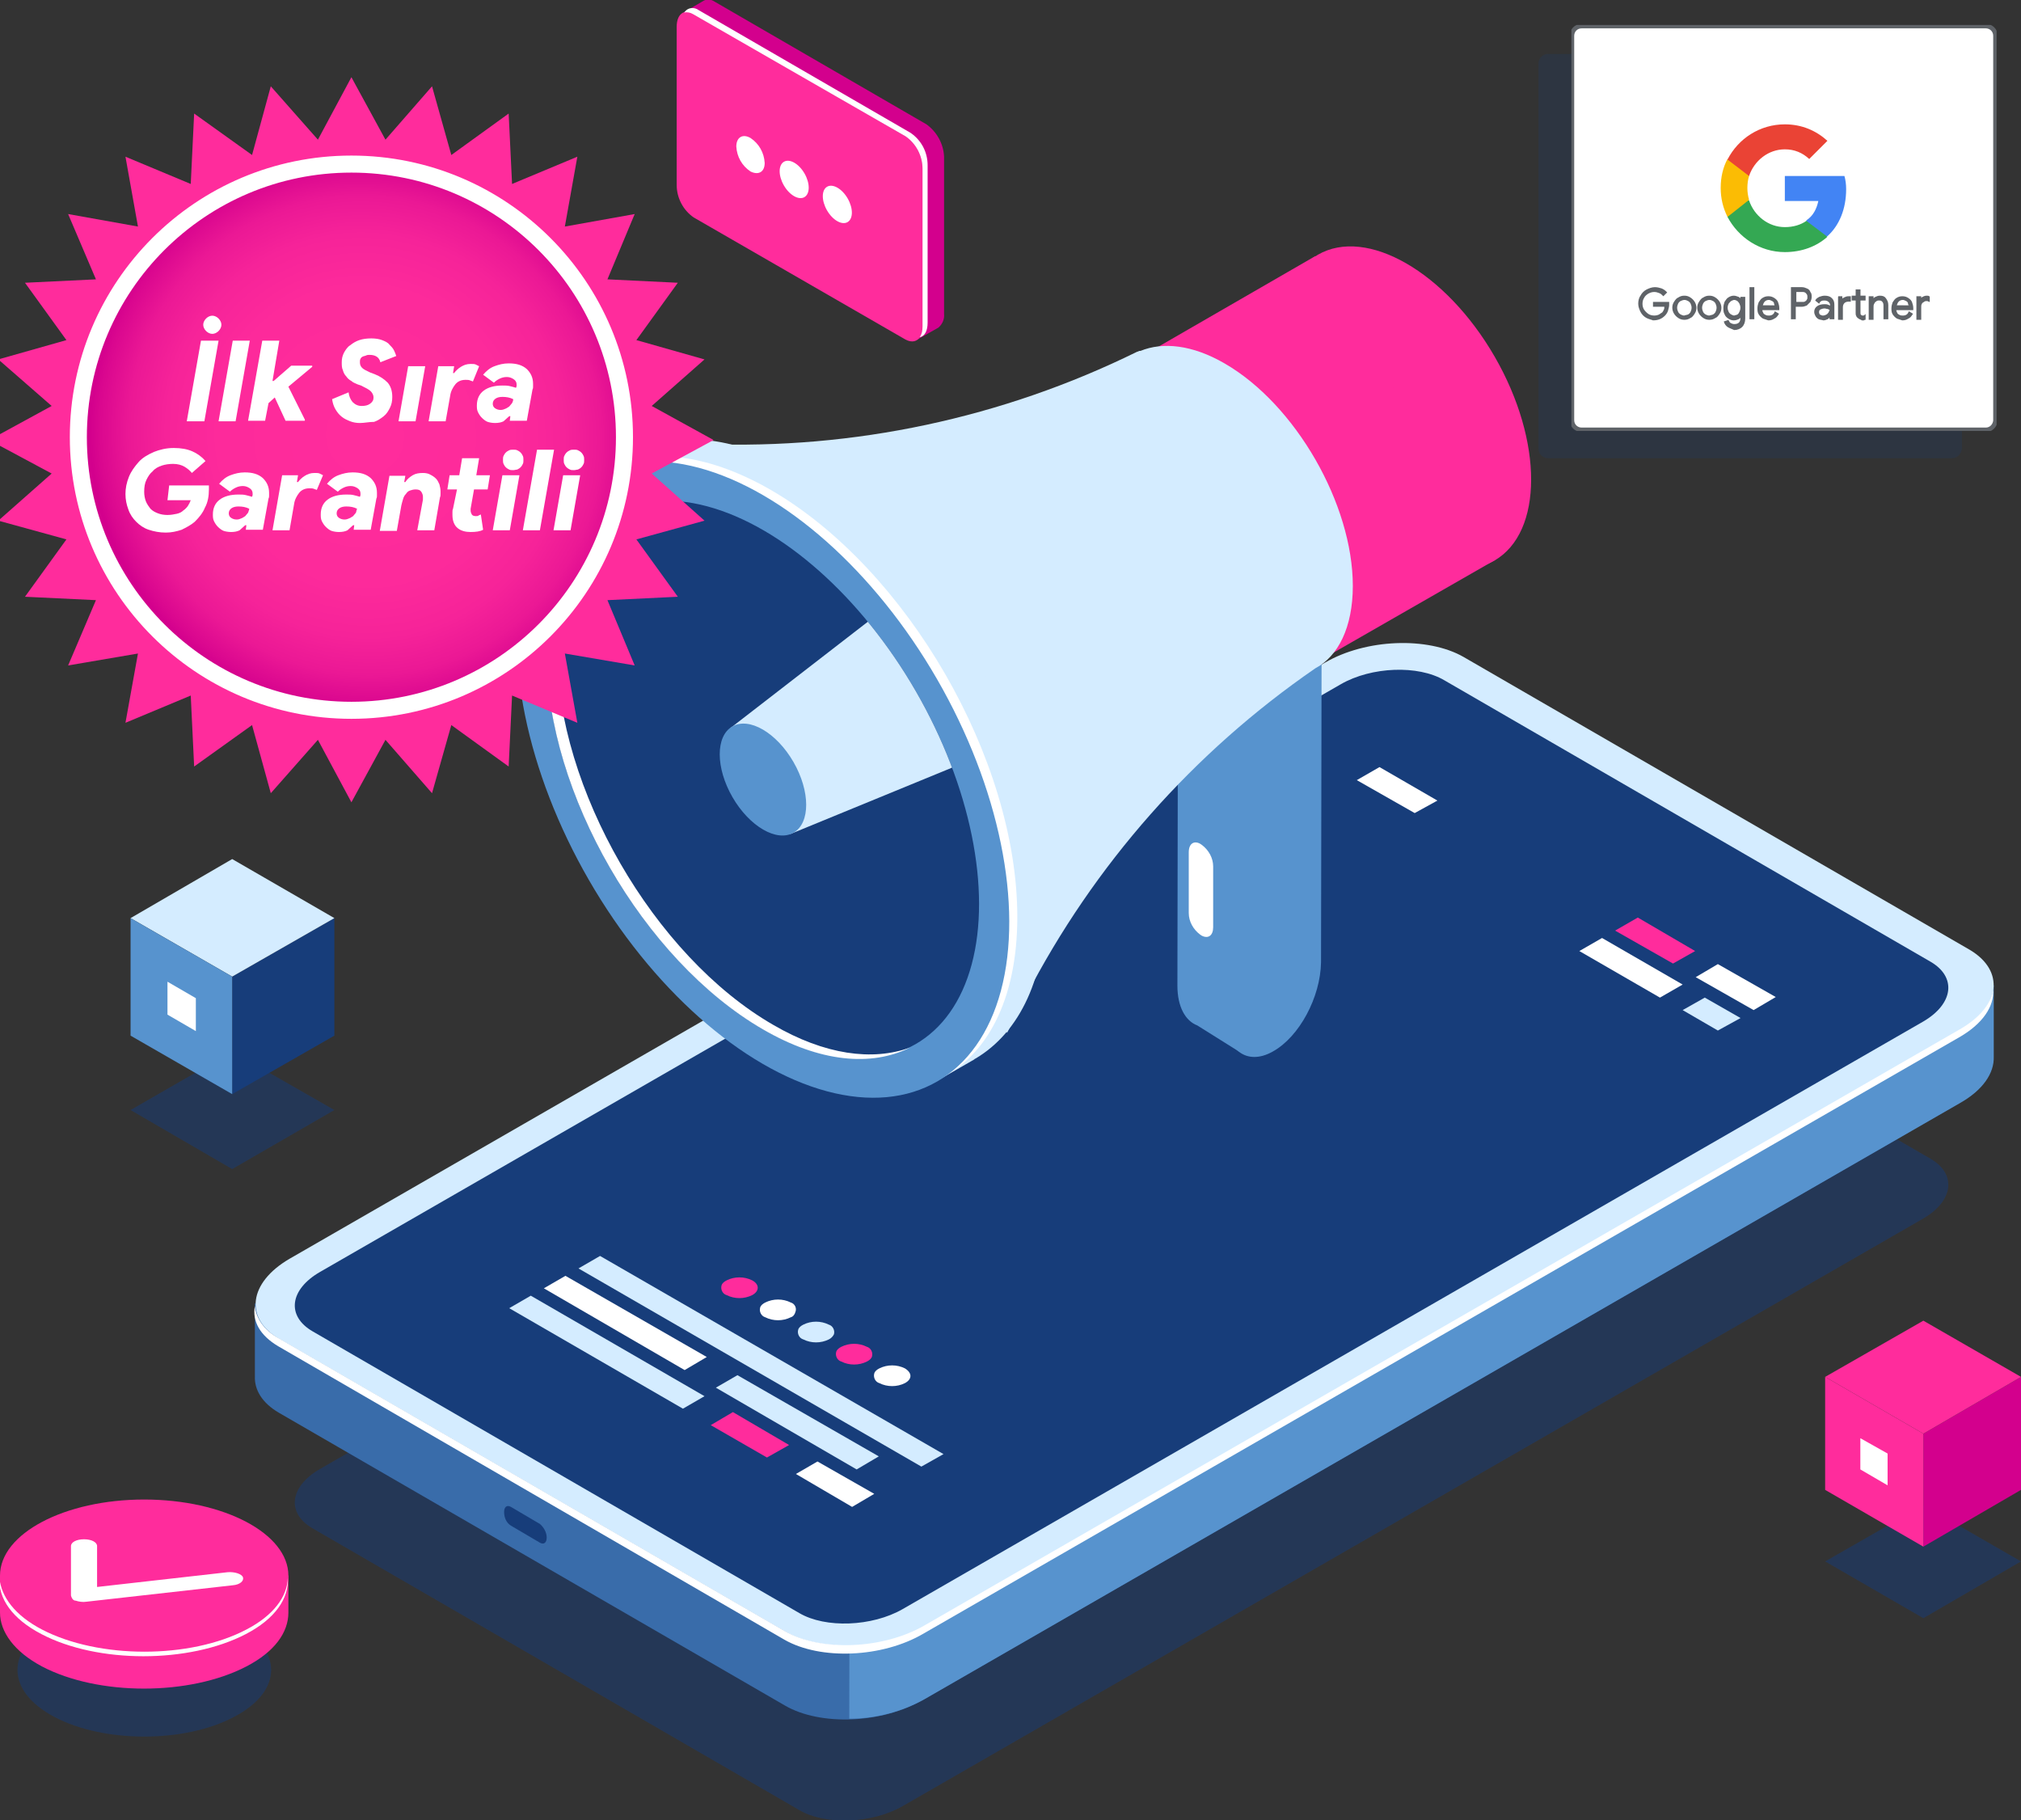
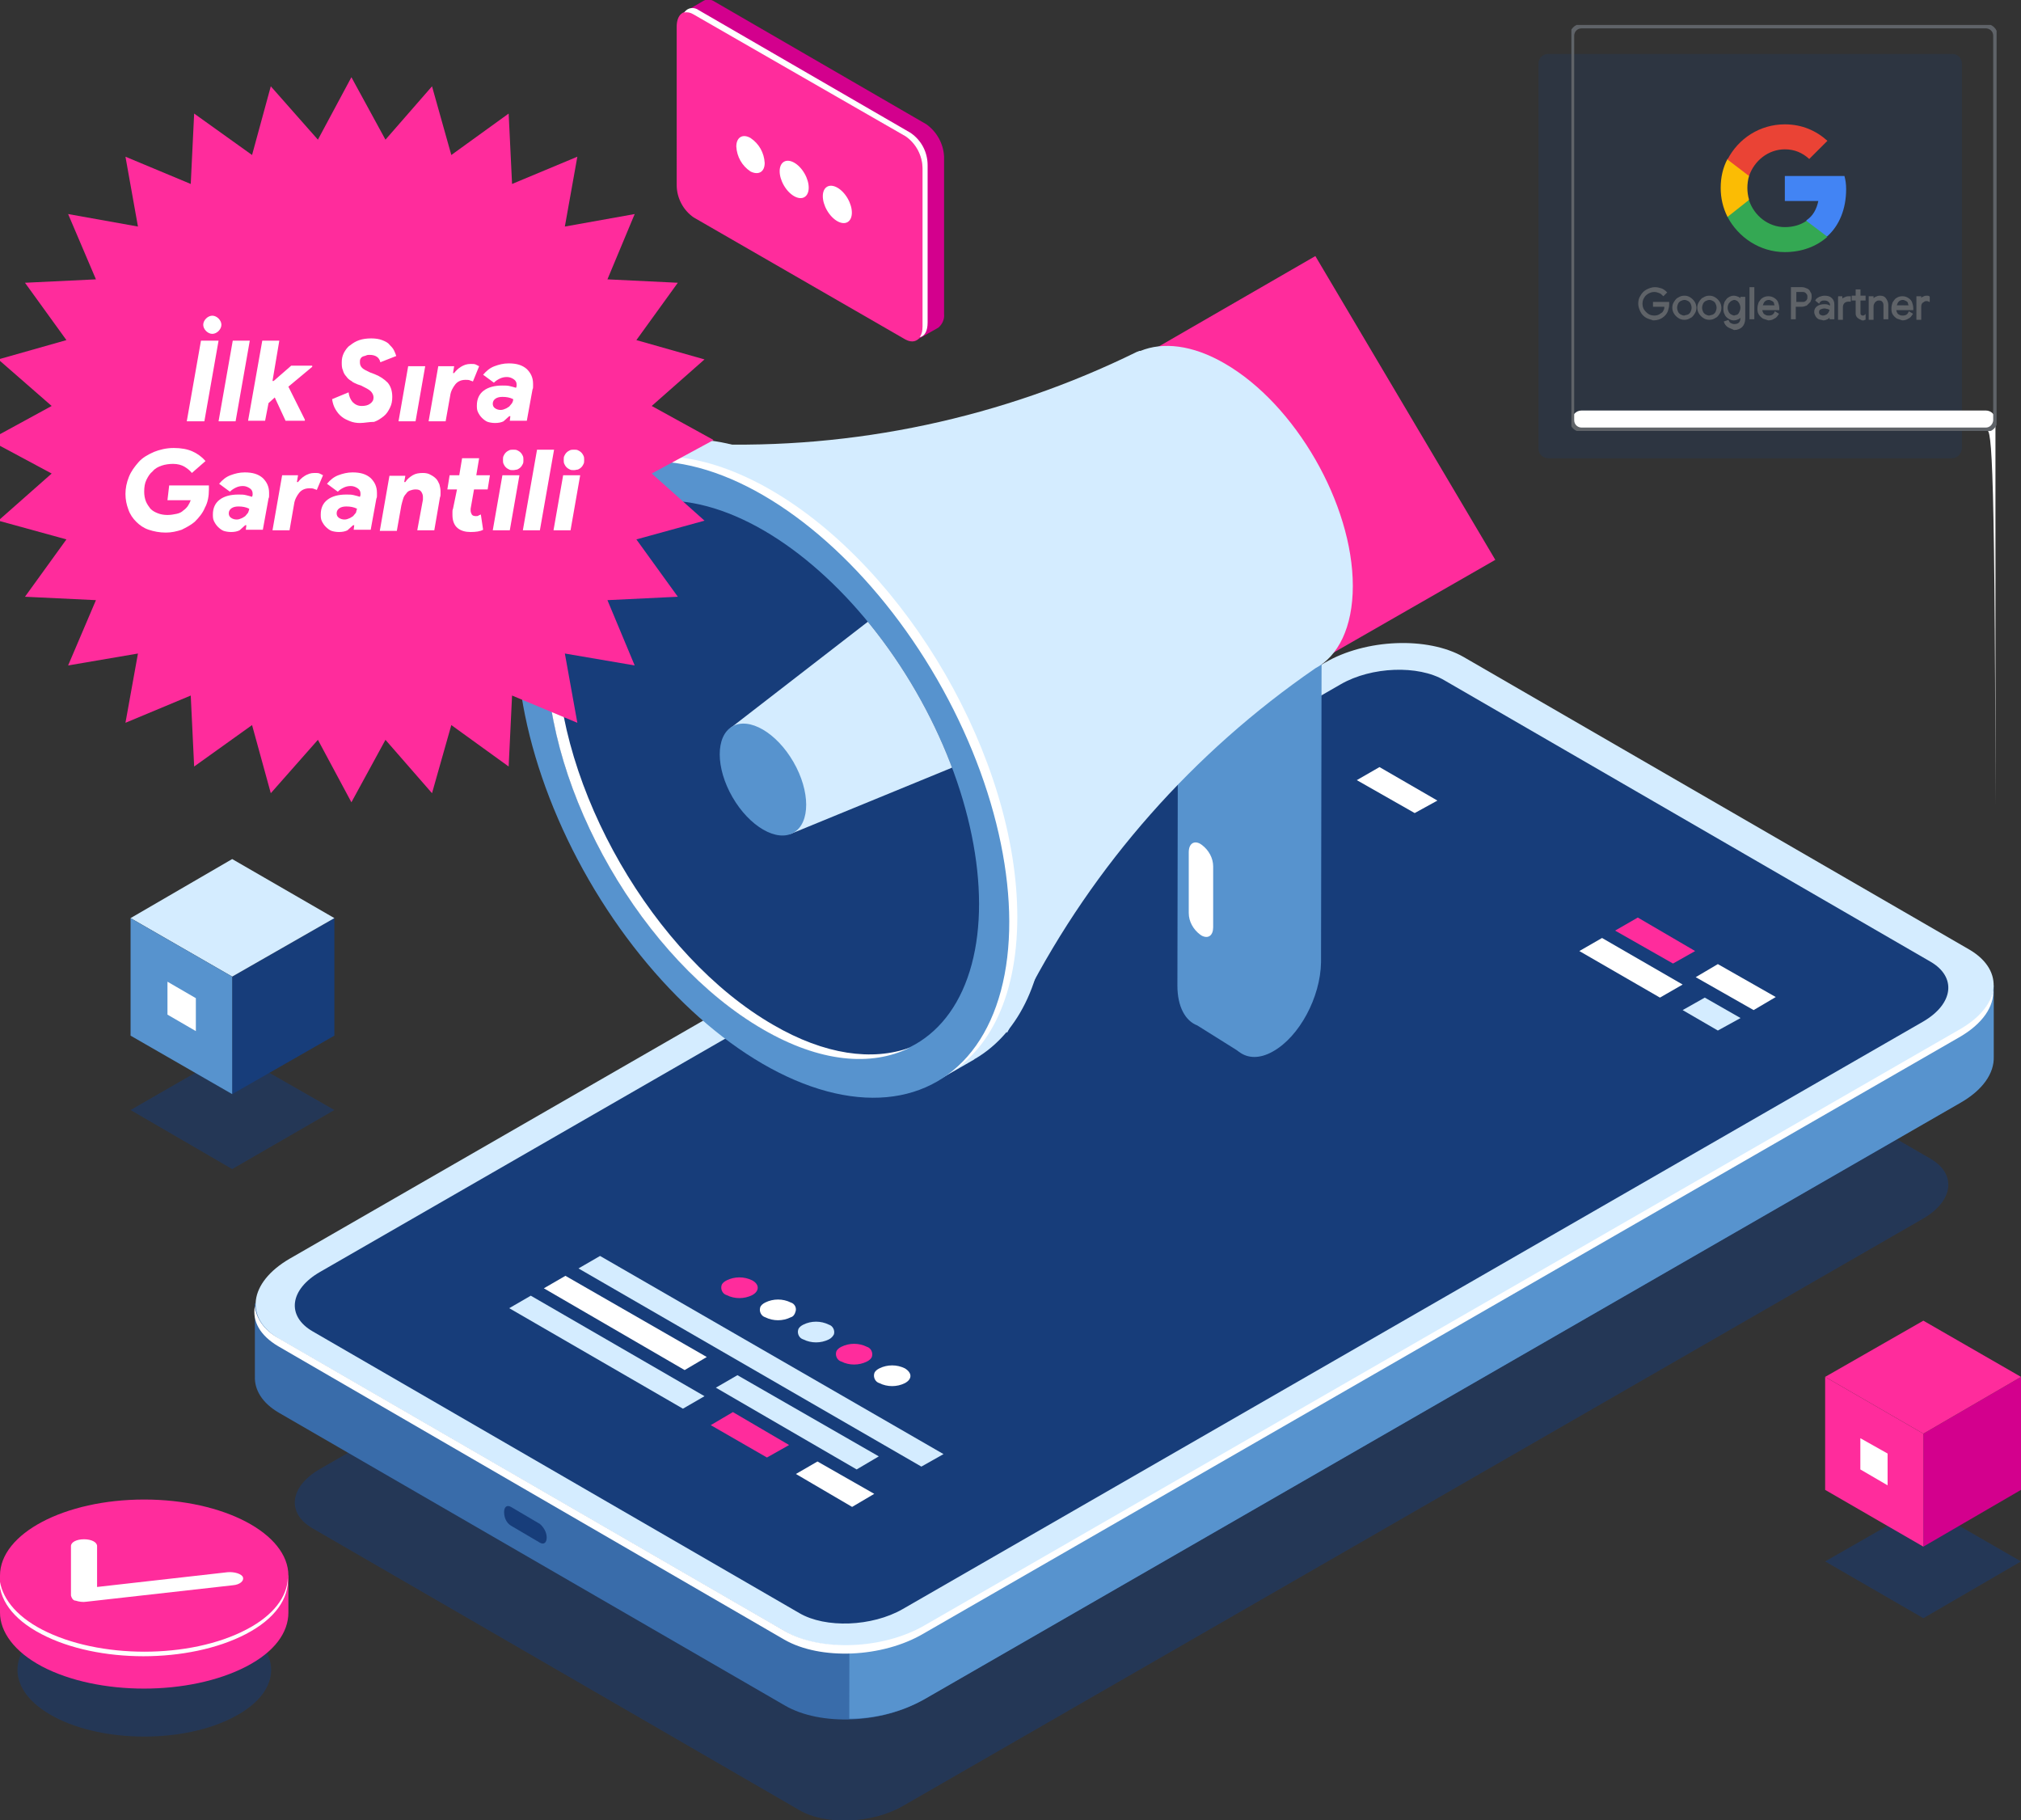
<svg xmlns="http://www.w3.org/2000/svg" xmlns:xlink="http://www.w3.org/1999/xlink" version="1.1" id="Layer_1" x="0px" y="0px" viewBox="0 0 356 320.6" style="enable-background:new 0 0 356 320.6;" xml:space="preserve">
  <rect x="0" y="0" width="356" height="320.6" fill="#333333" stroke="none" />
  <style type="text/css">
	.st0{opacity:0.5;fill:#173D7A;enable-background:new    ;}
	.st1{fill:#FF2C9C;}
	.st2{fill:#FFFFFF;}
	.st3{fill:#396CAA;}
	.st4{fill:#173D7A;}
	.st5{fill:#5793CE;}
	.st6{fill:#D4ECFF;}
	.st7{fill:#D3008D;}
	.st8{clip-path:url(#SVGID_00000096023089171598660580000001655101314819483307_);}
	.st9{fill:url(#SVGID_00000060007178425109401780000009653848994252513430_);stroke:#FFFFFF;stroke-width:3;stroke-miterlimit:10;}
	.st10{opacity:0.2;fill:#173D7A;enable-background:new    ;}
	
		.st11{clip-path:url(#SVGID_00000089534572901168220080000013859480377771800483_);fill:none;stroke:#5F6368;stroke-width:0.791;stroke-miterlimit:10;}
	.st12{fill:#4284F4;}
	.st13{fill:#34A853;}
	.st14{fill:#FBBC04;}
	.st15{fill:#EA4335;}
	.st16{fill:#5F6368;stroke:#5F6368;stroke-width:0.25;stroke-miterlimit:10;}
</style>
  <g id="Layer_2_1_">
    <g id="Ñëîé_1">
      <path class="st0" d="M41.2,302.4c-8.7,4.6-22.9,4.6-31.6,0s-8.7-12,0-16.6s22.9-4.6,31.6,0S50,297.8,41.2,302.4z" />
      <path class="st1" d="M50.8,284v-6.5h-1.3c-1.5-2.2-3.7-4-6.1-5.2c-9.9-5.2-26-5.2-36,0c-2.5,1.2-4.6,3-6.1,5.2H0v6.5l0,0    c0,3.4,2.5,6.9,7.4,9.5c9.9,5.2,26,5.2,36,0C48.4,290.9,50.8,287.5,50.8,284z" />
      <ellipse class="st1" cx="25.4" cy="277.5" rx="25.4" ry="13.4" />
      <path class="st2" d="M43.4,287c-9.9,5.2-26,5.2-36,0c-4.8-2.5-7.2-5.8-7.5-9.1c-0.2,3.6,2.2,7.2,7.4,9.9c9.9,5.2,26,5.2,36,0    c5.2-2.7,7.6-6.3,7.4-9.9C50.6,281.2,48.2,284.5,43.4,287z" />
      <path class="st2" d="M13.2,281.9c-0.4-0.1-0.6-0.5-0.7-0.9v-8.7c0-0.7,1-1.2,2.3-1.2s2.3,0.5,2.3,1.2v7.2l23-2.6    c1.2-0.1,2.5,0.3,2.7,0.9s-0.5,1.3-1.8,1.4l-25.8,2.9c-0.6,0.1-1.3,0-1.9-0.2L13.2,281.9z" />
      <path class="st0" d="M340.1,204.1l-85.7-49.6c-4.6-2.7-12.8-2.4-18.2,0.7L56.4,258.7c-5.4,3.1-6,7.8-1.3,10.5l85.7,49.6    c4.6,2.7,12.8,2.4,18.2-0.7l179.8-103.5C344.1,211.5,344.7,206.8,340.1,204.1z" />
      <path class="st3" d="M138.3,300.4l-89.2-51.6c-2.9-1.7-4.3-4-4.2-6.4l0,0v-12.9l5,5.8c0.3-0.2,0.6-0.4,1-0.6l182.4-105    c7.2-4.2,18.2-4.6,24.4-1l87.9,50.9l5.5-6.1v12.6l0,0c0.1,2.9-1.9,5.9-6,8.2l-182.4,105C155.5,303.6,144.5,304,138.3,300.4z" />
      <path class="st4" d="M90,268.7l5.1,3c0.7,0.4,1.2,0,1.2-0.9l0,0c0-0.9-0.5-1.8-1.2-2.4l-5.1-3c-0.7-0.4-1.2,0-1.2,0.9l0,0    C88.8,267.3,89.2,268.2,90,268.7z" />
      <path class="st5" d="M233.3,129.7c7.2-4.2,18.2-4.6,24.5-1l87.9,50.9l5.5-6.1v12.6l0,0c0.1,2.9-1.9,5.9-6,8.2l-182.4,105    c-4,2.2-8.6,3.4-13.2,3.4l0.2-125.1L233.3,129.7z" />
      <path class="st6" d="M347,167.3l-89.2-51.6c-6.3-3.6-17.2-3.2-24.4,1L51,221.7c-7.2,4.2-8,10.5-1.8,14.1l89.2,51.6    c6.3,3.6,17.2,3.2,24.5-1l182.4-105C352.4,177.3,353.2,171,347,167.3z" />
      <path class="st2" d="M138.2,288.8L49,237.1c-3.2-1.9-4.6-4.4-4.1-7.1c0.2,2.1,1.5,4.2,4.2,5.7l89.2,51.6c6.3,3.6,17.2,3.2,24.5-1    l182.4-105c3.5-2,5.5-4.5,5.9-7c0.2,2.9-1.8,6-6,8.4l-182.4,105C155.4,292,144.5,292.4,138.2,288.8z" />
      <path class="st4" d="M340.1,169.4l-85.7-49.6c-4.6-2.7-12.8-2.4-18.2,0.7L56.4,224c-5.4,3.1-6,7.8-1.3,10.5l85.7,49.6    c4.6,2.7,12.8,2.4,18.2-0.7l179.8-103.5C344.1,176.8,344.7,172.1,340.1,169.4z" />
      <polygon class="st6" points="162.3,258.3 101.9,223.4 105.7,221.2 166.2,256.1   " />
      <polygon class="st6" points="120.3,248.1 89.7,230.4 93.5,228.2 124.1,245.9   " />
      <polygon class="st1" points="135.1,256.7 125.2,251 129.1,248.7 139,254.5   " />
      <polygon class="st2" points="150.1,265.4 140.2,259.6 144,257.4 154,263.1   " />
      <polygon class="st2" points="120.6,241.3 95.8,226.9 99.6,224.7 124.5,239   " />
      <polygon class="st6" points="150.9,258.8 126.1,244.4 129.9,242.2 154.8,256.5   " />
      <path class="st1" d="M132.5,228.1c-1.4,0.7-3.1,0.7-4.5,0c-0.7-0.2-1.1-1-0.9-1.7c0.1-0.4,0.5-0.7,0.9-0.9c1.4-0.7,3.1-0.7,4.5,0    C133.8,226.2,133.8,227.4,132.5,228.1z" />
      <path class="st2" d="M139.3,232c-1.4,0.7-3.1,0.7-4.5,0c-0.7-0.2-1.1-1-0.9-1.7c0.1-0.4,0.5-0.7,0.9-0.9c1.4-0.7,3.1-0.7,4.5,0    c0.7,0.2,1.1,1,0.8,1.7C140,231.5,139.7,231.9,139.3,232z" />
      <path class="st6" d="M146,235.9c-1.4,0.7-3.1,0.7-4.5,0c-0.7-0.2-1.1-1-0.9-1.7c0.1-0.4,0.5-0.7,0.9-0.9c1.4-0.7,3.1-0.7,4.5,0    c0.7,0.2,1.1,1,0.9,1.7C146.7,235.4,146.4,235.7,146,235.9z" />
      <path class="st1" d="M152.7,239.8c-1.4,0.7-3.1,0.7-4.5,0c-0.7-0.2-1.1-1-0.9-1.7c0.1-0.4,0.5-0.7,0.9-0.9c1.4-0.7,3.1-0.7,4.5,0    c0.7,0.2,1.1,1,0.9,1.7C153.5,239.3,153.1,239.6,152.7,239.8z" />
      <path class="st2" d="M159.4,243.6c-1.4,0.7-3.1,0.7-4.5,0c-0.7-0.2-1.1-1-0.9-1.7c0.1-0.4,0.5-0.7,0.9-0.9c1.4-0.7,3.1-0.7,4.5,0    C160.7,241.8,160.7,242.9,159.4,243.6z" />
      <polygon class="st1" points="294.7,169.7 284.5,163.9 288.5,161.6 298.6,167.5   " />
      <polygon class="st2" points="308.9,177.9 298.7,172.1 302.6,169.8 312.8,175.6   " />
      <polygon class="st2" points="249.2,143.2 239,137.4 243,135.1 253.2,141   " />
      <polygon class="st2" points="292.4,175.7 278.2,167.5 282.2,165.2 296.4,173.4   " />
      <polygon class="st6" points="302.6,181.5 296.4,177.9 300.3,175.7 306.6,179.3   " />
      <polygon class="st0" points="338.8,285 321.5,275 338.8,265.1 356,275   " />
      <polygon class="st7" points="356,262.4 338.8,272.4 338.8,252.5 356,242.5   " />
      <polygon class="st1" points="338.8,252.5 321.5,242.5 338.8,232.6 356,242.5   " />
      <polygon class="st1" points="338.8,272.4 321.5,262.4 321.5,242.5 338.8,252.5   " />
      <polygon class="st2" points="332.5,261.6 327.7,258.8 327.7,253.3 332.5,256   " />
      <polygon class="st0" points="40.9,205.9 23,195.5 40.9,185.2 58.9,195.5   " />
      <polygon class="st4" points="58.9,182.4 40.9,192.7 40.9,172 58.9,161.7   " />
      <polygon class="st6" points="40.9,172 23,161.7 40.9,151.3 58.9,161.7   " />
      <polygon class="st5" points="40.9,192.7 23,182.4 23,161.7 40.9,172   " />
      <polygon class="st2" points="34.5,181.6 29.5,178.7 29.5,172.9 34.5,175.8   " />
      <path class="st7" d="M163.2,21.9L125.9,0.3c-0.6-0.4-1.3-0.5-1.9-0.2l0,0l-3.6,2.1l2.5,0.9v27.2c0,2.3,1.1,4.4,3,5.7l35.7,20.6    v3.2l3.7-2.1l0,0c0.7-0.6,1.1-1.5,1-2.4V27.6C166.2,25.3,165,23.2,163.2,21.9z" />
      <path class="st1" d="M159.5,59.8l-37.3-21.5c-1.9-1.3-3-3.5-3-5.7V4.7c0-2.2,1.3-3.2,3-2.3L159.5,24c1.9,1.3,3,3.5,3,5.7v27.8    C162.5,59.7,161.2,60.7,159.5,59.8z" />
      <path class="st2" d="M160.4,23.4L123.1,1.8c-0.8-0.6-1.9-0.5-2.5,0.3c0,0,0,0-0.1,0.1c0.6-0.1,1.1,0,1.6,0.3L159.5,24    c1.9,1.3,3,3.5,3,5.7v27.8c0,0.7-0.1,1.3-0.5,1.9c0.9-0.2,1.4-1.1,1.4-2.6V29.1C163.4,26.8,162.3,24.7,160.4,23.4z" />
      <path class="st2" d="M134.7,28.7c0,1.6-1.1,2.2-2.5,1.5c-1.5-1-2.4-2.6-2.5-4.4c0-1.6,1.1-2.3,2.5-1.5    C133.7,25.3,134.6,26.9,134.7,28.7z" />
      <ellipse transform="matrix(0.866 -0.5 0.5 0.866 2.943 74.187)" class="st2" cx="139.9" cy="31.6" rx="2.1" ry="3.6" />
      <ellipse transform="matrix(0.866 -0.5 0.5 0.866 1.763 78.576)" class="st2" cx="147.5" cy="36" rx="2.1" ry="3.6" />
      <path class="st5" d="M224.2,164.3v-7.2l8.5-42.9l-8.4-5.2l-16.8,9.3l-0.1,55.3c0,3.7,1.4,6.2,3.5,7l0,0l7.5,4.7l0.9-3.6l1.3-6.5    C222.9,172,224.1,168.2,224.2,164.3z" />
      <path class="st5" d="M224.2,185.2L224.2,185.2c-4.6,2.6-8.4-0.3-8.4-6.4l0.1-55.3l16.9-9.3l-0.1,55.3    C232.6,175.6,228.9,182.6,224.2,185.2z" />
-       <ellipse transform="matrix(0.866 -0.5 0.5 0.866 -2.717 133.47)" class="st1" cx="247.7" cy="71.8" rx="18" ry="31.1" />
      <polygon class="st1" points="263.4,98.6 199.4,135.3 165,83.6 231.7,45.1   " />
      <path class="st6" d="M238.3,103.2c0-14.4-10.1-32-22.6-39.2c-5.7-3.3-10.9-3.8-14.8-2.2l0,0h-0.1h-0.1l-0.5,0.2    c-23.6,11.6-49.8,17.2-76.1,16.2l-7.4-0.3l60.7,104l3.3-6.4c12-23.2,29.5-43,51-57.8C235.7,115.6,238.3,110.5,238.3,103.2z" />
      <path class="st6" d="M184.3,158.5c0-27.7-19.4-61.3-43.4-75.2c-11.9-6.9-22.8-7.6-30.6-3.1l0,0l0,0h-0.1l-7.1,4.2l2.5-0.5    c-5.1,5.3-8,13.6-8,24.4c0,27.7,19.4,61.3,43.4,75.2c9.4,5.4,18.1,7,25.2,5.2l-1.2,1.7l6.6-3.8l0.1-0.1l0.2-0.1l0,0    C179.6,181.8,184.3,172.2,184.3,158.5z" />
      <path class="st2" d="M179.2,161.5c0-27.7-19.4-61.3-43.4-75.2c-11.8-6.8-22.5-7.6-30.3-3.2l-1.1,0.6c-0.4,0.2-0.7,0.5-1.1,0.7    l2.2-0.5c-5.1,5.3-8,13.6-8,24.4c0,27.7,19.4,61.3,43.4,75.2c9.4,5.4,18.1,7,25.2,5.2l-1,1.5C173.8,186.2,179.2,176.1,179.2,161.5    z" />
      <ellipse transform="matrix(0.866 -0.5 0.5 0.866 -50.645 85.595)" class="st5" cx="134.4" cy="137.3" rx="35.4" ry="61.4" />
      <ellipse transform="matrix(0.866 -0.5 0.5 0.866 -50.645 85.595)" class="st4" cx="134.4" cy="137.3" rx="31.1" ry="53.8" />
      <path class="st2" d="M136.2,180.5c-21-12.1-38.1-41.7-38.1-66c0-12.8,4.7-21.5,12.2-25.2c-8.5,3.1-14,12.2-14,26    c0,24.3,17,53.8,38.1,66c10,5.8,19.1,6.6,25.9,3.2C153.7,186.9,145.3,185.8,136.2,180.5z" />
      <g>
        <g>
          <g>
            <g>
              <defs>
                <ellipse id="SVGID_1_" transform="matrix(0.866 -0.5 0.5 0.866 -50.645 85.595)" cx="134.4" cy="137.3" rx="31.1" ry="53.8" />
              </defs>
              <clipPath id="SVGID_00000017497806634527275890000013336158216665846187_">
                <use xlink:href="#SVGID_1_" style="overflow:visible;" />
              </clipPath>
              <g style="clip-path:url(#SVGID_00000017497806634527275890000013336158216665846187_);">
                <polygon class="st6" points="128.7,128.2 183.9,85.5 204,120.3 139.2,146.9        " />
                <ellipse transform="matrix(0.866 -0.5 0.5 0.866 -50.645 85.595)" class="st5" cx="134.4" cy="137.3" rx="6.2" ry="10.8" />
              </g>
            </g>
          </g>
        </g>
      </g>
      <path class="st2" d="M211.7,164.8l-0.3-0.2c-1.2-0.9-2-2.3-2-3.8v-10.7c0-1.5,0.9-2.1,2-1.5l0.3,0.2c1.2,0.9,2,2.3,2,3.8v10.7    C213.7,164.7,212.9,165.4,211.7,164.8z" />
    </g>
  </g>
  <g>
    <polygon class="st1" points="61.9,13.6 67.9,24.6 76.1,15.2 79.5,27.3 89.6,20 90.2,32.4 101.7,27.6 99.5,39.9 111.8,37.7    107,49.2 119.4,49.8 112.1,59.9 124.1,63.3 114.8,71.5 125.7,77.5 114.8,83.4 124.1,91.7 112.1,95 119.4,105.1 107,105.7    111.8,117.2 99.5,115.1 101.7,127.3 90.2,122.5 89.6,135 79.5,127.7 76.1,139.7 67.9,130.3 61.9,141.3 56,130.3 47.7,139.7    44.4,127.7 34.2,135 33.6,122.5 22.1,127.3 24.3,115.1 12,117.2 16.9,105.7 4.4,105.1 11.7,95 -0.3,91.7 9.1,83.4 -1.9,77.5    9.1,71.5 -0.3,63.3 11.7,59.9 4.4,49.8 16.9,49.2 12,37.7 24.3,39.9 22.1,27.6 33.6,32.4 34.2,20 44.4,27.3 47.7,15.2 56,24.6  " />
    <g>
      <radialGradient id="SVGID_00000081633713313676322380000013139139984554643602_" cx="-507.277" cy="-630.978" r="64.551" gradientTransform="matrix(0.872 -0.49 -0.501 -0.892 190.532 -734.69)" gradientUnits="userSpaceOnUse">
        <stop offset="8.379889e-03" style="stop-color:#FF2C9C" />
        <stop offset="0.399" style="stop-color:#FD2A9B" />
        <stop offset="0.54" style="stop-color:#F62399" />
        <stop offset="0.641" style="stop-color:#EB1895" />
        <stop offset="0.721" style="stop-color:#DA078F" />
        <stop offset="0.746" style="stop-color:#D3008D" />
      </radialGradient>
-       <circle style="fill:url(#SVGID_00000081633713313676322380000013139139984554643602_);stroke:#FFFFFF;stroke-width:3;stroke-miterlimit:10;" cx="61.9" cy="77" r="48.1" />
    </g>
    <g>
      <path class="st2" d="M35.4,60h3.1L36,74.2h-3.1L35.4,60z M37.4,58.8c-0.4,0-0.8-0.2-1.1-0.5c-0.3-0.3-0.5-0.7-0.5-1.1    c0-0.4,0.2-0.8,0.5-1.1s0.7-0.5,1.1-0.5c0.4,0,0.8,0.2,1.1,0.5c0.3,0.3,0.5,0.7,0.5,1.1c0,0.4-0.2,0.8-0.5,1.1    S37.8,58.8,37.4,58.8z" />
      <path class="st2" d="M38.5,74.2L41,60h3l-2.5,14.2H38.5z" />
      <path class="st2" d="M46.2,60h3L48,67.1h0.2l3.1-2.7H55v0.2l-4.2,3.5l2.9,5.8v0.2h-3.4L48.4,70l-1.1,1l-0.6,3.1h-3L46.2,60z" />
      <path class="st2" d="M63.4,74.5c-0.6,0-1.2-0.1-1.7-0.3c-0.5-0.2-1-0.4-1.5-0.8s-0.8-0.8-1.1-1.3s-0.5-1.1-0.6-1.8l2.9-1.2    c0.1,0.7,0.3,1.2,0.7,1.7c0.4,0.4,0.9,0.7,1.6,0.7c0.6,0,1.1-0.1,1.5-0.4s0.6-0.6,0.6-1.1c0-0.4-0.2-0.8-0.5-1.1    c-0.3-0.3-0.9-0.6-1.7-1L63,67.7c-0.4-0.2-0.8-0.3-1.1-0.6c-0.4-0.2-0.7-0.5-0.9-0.8c-0.3-0.3-0.5-0.7-0.6-1.1    c-0.2-0.4-0.2-0.9-0.2-1.4c0-0.6,0.1-1.1,0.4-1.7c0.3-0.5,0.6-1,1.1-1.3c0.5-0.4,1-0.7,1.6-0.9s1.3-0.3,2.1-0.3    c0.7,0,1.4,0.1,1.9,0.3s1,0.4,1.3,0.8c0.3,0.3,0.6,0.6,0.8,1c0.2,0.4,0.3,0.7,0.4,1L67,63.8c-0.2-0.9-0.9-1.3-1.9-1.3    c-0.2,0-0.4,0-0.6,0.1s-0.4,0.1-0.6,0.2s-0.3,0.2-0.4,0.4c-0.1,0.2-0.1,0.3-0.1,0.6c0,0.4,0.1,0.7,0.4,1c0.3,0.3,0.8,0.5,1.4,0.8    l0.8,0.3c1,0.4,1.7,0.9,2.3,1.5c0.5,0.6,0.8,1.4,0.8,2.5c0,0.7-0.1,1.3-0.4,1.9s-0.6,1.1-1.1,1.5s-1.1,0.8-1.7,1    C65,74.3,64.2,74.5,63.4,74.5z" />
      <path class="st2" d="M70.2,74.2l1.7-9.7h3l-1.7,9.7H70.2z" />
      <path class="st2" d="M77.2,64.5H80l-0.2,1.2H80c0.3-0.4,0.7-0.8,1.2-1.1c0.5-0.3,1-0.5,1.7-0.5c0.4,0,0.7,0,0.9,0.1    c0.2,0.1,0.4,0.2,0.6,0.3l-1.1,2.7c-0.1-0.1-0.3-0.1-0.5-0.2s-0.5-0.1-0.8-0.1c-0.8,0-1.4,0.3-1.8,0.8s-0.8,1.2-0.9,2l-0.8,4.5h-3    L77.2,64.5z" />
      <path class="st2" d="M89.9,73.3h-0.2c-0.3,0.3-0.7,0.6-1,0.9c-0.4,0.2-0.9,0.3-1.5,0.3c-0.5,0-1-0.1-1.3-0.2s-0.7-0.4-1-0.7    c-0.3-0.3-0.5-0.6-0.7-1S84,71.8,84,71.4c0-1.1,0.4-2,1.2-2.6c0.8-0.6,1.9-0.9,3.3-0.9c0.5,0,0.9,0,1.3,0.1s0.8,0.2,1.1,0.3L91,68    c0-0.1,0-0.2,0-0.3c0-0.4-0.2-0.7-0.5-0.9c-0.3-0.2-0.7-0.4-1.2-0.4s-0.9,0.1-1.3,0.3c-0.4,0.2-0.7,0.4-1,0.7L85.1,66    c0.6-0.7,1.2-1.2,2-1.5c0.8-0.3,1.6-0.5,2.5-0.5c1.4,0,2.4,0.3,3.2,1c0.7,0.7,1.1,1.5,1.1,2.6c0,0.2,0,0.3,0,0.5s0,0.3-0.1,0.5    l-1,5.5h-3L89.9,73.3z M90.4,70.3c-0.6-0.3-1.2-0.4-1.9-0.4c-0.5,0-0.9,0.1-1.2,0.3c-0.3,0.2-0.5,0.5-0.5,0.9    c0,0.3,0.1,0.6,0.4,0.8c0.3,0.2,0.6,0.3,1,0.3c0.3,0,0.6-0.1,0.8-0.2c0.3-0.1,0.5-0.3,0.7-0.4c0.2-0.2,0.3-0.4,0.5-0.6    C90.3,70.8,90.4,70.6,90.4,70.3z" />
      <path class="st2" d="M29.8,85.5h7c0,0.1,0,0.3,0,0.4s0,0.2,0,0.3c0,1.2-0.2,2.3-0.7,3.2c-0.4,1-1.1,1.8-1.8,2.5    c-0.7,0.6-1.5,1-2.3,1.4c-0.9,0.3-1.8,0.5-2.8,0.5c-1.1,0-2.1-0.2-3-0.5s-1.6-0.8-2.2-1.4s-1.1-1.3-1.4-2.2    c-0.3-0.8-0.5-1.7-0.5-2.7s0.2-2,0.6-3s1-1.8,1.7-2.6s1.6-1.3,2.7-1.8c1-0.4,2.2-0.7,3.5-0.7s2.4,0.2,3.3,0.6s1.7,1,2.3,1.7    l-2.4,2.1c-0.3-0.4-0.8-0.8-1.3-1.1c-0.5-0.3-1.2-0.5-2-0.5c-0.7,0-1.4,0.1-2,0.3c-0.6,0.2-1.2,0.5-1.6,1    c-0.5,0.4-0.8,0.9-1.1,1.5c-0.3,0.6-0.4,1.3-0.4,2.1c0,0.6,0.1,1.2,0.3,1.7c0.2,0.5,0.5,0.9,0.8,1.3c0.4,0.4,0.8,0.6,1.3,0.8    c0.5,0.2,1.1,0.3,1.7,0.3s1.1-0.1,1.6-0.2s0.9-0.3,1.2-0.6c0.3-0.2,0.6-0.5,0.8-0.8s0.4-0.7,0.5-1h-4.1L29.8,85.5z" />
      <path class="st2" d="M43.4,92.5h-0.2c-0.3,0.3-0.7,0.6-1,0.9c-0.4,0.2-0.9,0.3-1.5,0.3c-0.5,0-1-0.1-1.3-0.2s-0.7-0.4-1-0.7    c-0.3-0.3-0.5-0.6-0.7-1s-0.2-0.8-0.2-1.2c0-1.1,0.4-2,1.2-2.6s1.9-0.9,3.3-0.9c0.5,0,0.9,0,1.3,0.1s0.8,0.2,1.1,0.3l0.1-0.3    c0-0.1,0-0.2,0-0.3c0-0.4-0.2-0.7-0.5-0.9c-0.3-0.2-0.7-0.4-1.2-0.4s-0.9,0.1-1.3,0.3c-0.4,0.2-0.7,0.4-1,0.7l-1.9-1.4    c0.6-0.7,1.2-1.2,2-1.5s1.6-0.5,2.5-0.5c1.4,0,2.4,0.3,3.2,1c0.7,0.7,1.1,1.5,1.1,2.6c0,0.2,0,0.3,0,0.5s0,0.3-0.1,0.5l-1,5.5h-3    L43.4,92.5z M43.9,89.6c-0.6-0.3-1.2-0.4-1.9-0.4c-0.5,0-0.9,0.1-1.2,0.3c-0.3,0.2-0.5,0.5-0.5,0.9c0,0.3,0.1,0.6,0.4,0.8    c0.3,0.2,0.6,0.3,1,0.3c0.3,0,0.6-0.1,0.8-0.2c0.3-0.1,0.5-0.3,0.7-0.4c0.2-0.2,0.3-0.4,0.5-0.6C43.8,90,43.9,89.8,43.9,89.6z" />
      <path class="st2" d="M49.7,83.7h2.8l-0.2,1.2h0.2c0.3-0.4,0.7-0.8,1.2-1.1c0.5-0.3,1-0.5,1.7-0.5c0.4,0,0.7,0,0.9,0.1    s0.4,0.2,0.6,0.3l-1.1,2.6c-0.1-0.1-0.3-0.1-0.5-0.2S54.8,86,54.5,86c-0.8,0-1.4,0.3-1.8,0.8s-0.8,1.2-0.9,2L51,93.4h-3L49.7,83.7    z" />
      <path class="st2" d="M62.4,92.5h-0.2c-0.3,0.3-0.7,0.6-1,0.9c-0.4,0.2-0.9,0.3-1.5,0.3c-0.5,0-1-0.1-1.3-0.2s-0.7-0.4-1-0.7    c-0.3-0.3-0.5-0.6-0.7-1s-0.2-0.8-0.2-1.2c0-1.1,0.4-2,1.2-2.6s1.9-0.9,3.3-0.9c0.5,0,0.9,0,1.3,0.1s0.8,0.2,1.1,0.3l0.1-0.3    c0-0.1,0-0.2,0-0.3c0-0.4-0.2-0.7-0.5-0.9c-0.3-0.2-0.7-0.4-1.2-0.4s-0.9,0.1-1.3,0.3c-0.4,0.2-0.7,0.4-1,0.7l-1.9-1.4    c0.6-0.7,1.2-1.2,2-1.5s1.6-0.5,2.5-0.5c1.4,0,2.4,0.3,3.2,1c0.7,0.7,1.1,1.5,1.1,2.6c0,0.2,0,0.3,0,0.5s0,0.3-0.1,0.5l-1,5.5h-3    L62.4,92.5z M62.9,89.6c-0.6-0.3-1.2-0.4-1.9-0.4c-0.5,0-0.9,0.1-1.2,0.3c-0.3,0.2-0.5,0.5-0.5,0.9c0,0.3,0.1,0.6,0.4,0.8    c0.3,0.2,0.6,0.3,1,0.3c0.3,0,0.6-0.1,0.8-0.2c0.3-0.1,0.5-0.3,0.7-0.4c0.2-0.2,0.3-0.4,0.5-0.6C62.8,90,62.8,89.8,62.9,89.6z" />
      <path class="st2" d="M71.2,84.9h0.2c0.3-0.5,0.8-0.9,1.3-1.2s1.1-0.4,1.8-0.4c0.5,0,1,0.1,1.3,0.3c0.4,0.2,0.7,0.4,1,0.7    c0.3,0.3,0.4,0.6,0.6,1c0.1,0.4,0.2,0.8,0.2,1.2c0,0.2,0,0.4,0,0.5c0,0.2,0,0.4-0.1,0.6l-1,5.8h-3l1-5.4c0-0.1,0-0.1,0-0.2    s0-0.2,0-0.3c0-0.3-0.1-0.6-0.3-0.9c-0.2-0.3-0.5-0.4-1-0.4c-0.4,0-0.7,0.1-1,0.2s-0.5,0.3-0.7,0.6c-0.2,0.2-0.4,0.5-0.5,0.9    c-0.1,0.3-0.2,0.7-0.3,1.1l-0.8,4.5h-3l1.7-9.7h2.8L71.2,84.9z" />
      <path class="st2" d="M80.5,86.2h-1.7l0.4-2.5h1.7l0.5-3h3l-0.5,3h2.4l-0.4,2.5h-2.4l-0.6,3.4c0,0.1,0,0.1,0,0.2v0.1    c0,0.3,0.1,0.5,0.2,0.7s0.4,0.3,0.7,0.3c0.2,0,0.4,0,0.5-0.1s0.3-0.1,0.4-0.2l0.4,2.7c-0.5,0.3-1.3,0.4-2.2,0.4    c-0.9,0-1.7-0.2-2.3-0.7c-0.6-0.5-0.9-1.3-0.9-2.3c0-0.2,0-0.4,0-0.5c0-0.2,0-0.4,0.1-0.6L80.5,86.2z" />
      <path class="st2" d="M86.8,93.4l1.7-9.7h3l-1.7,9.7H86.8z M90.4,82.8c-0.3,0-0.5,0-0.7-0.1s-0.4-0.2-0.6-0.4    c-0.2-0.2-0.3-0.4-0.4-0.6s-0.1-0.5-0.1-0.7c0-0.3,0-0.5,0.1-0.7s0.2-0.4,0.4-0.6c0.2-0.2,0.4-0.3,0.6-0.4s0.5-0.1,0.7-0.1    c0.3,0,0.5,0,0.7,0.1s0.4,0.2,0.6,0.4c0.2,0.2,0.3,0.4,0.4,0.6s0.1,0.5,0.1,0.7c0,0.3,0,0.5-0.1,0.7s-0.2,0.4-0.4,0.6    c-0.2,0.2-0.4,0.3-0.6,0.4C90.9,82.7,90.7,82.8,90.4,82.8z" />
      <path class="st2" d="M92.1,93.4l2.5-14.2h3l-2.5,14.2H92.1z" />
      <path class="st2" d="M97.5,93.4l1.7-9.7h3l-1.7,9.7H97.5z M101.1,82.8c-0.3,0-0.5,0-0.7-0.1s-0.4-0.2-0.6-0.4    c-0.2-0.2-0.3-0.4-0.4-0.6s-0.1-0.5-0.1-0.7c0-0.3,0-0.5,0.1-0.7s0.2-0.4,0.4-0.6c0.2-0.2,0.4-0.3,0.6-0.4s0.5-0.1,0.7-0.1    c0.3,0,0.5,0,0.7,0.1s0.4,0.2,0.6,0.4c0.2,0.2,0.3,0.4,0.4,0.6s0.1,0.5,0.1,0.7c0,0.3,0,0.5-0.1,0.7s-0.2,0.4-0.4,0.6    c-0.2,0.2-0.4,0.3-0.6,0.4C101.6,82.7,101.4,82.8,101.1,82.8z" />
    </g>
  </g>
  <g>
    <path class="st10" d="M343.9,80.7h-71.2c-0.9,0-1.7-0.7-1.7-1.7V11.2c0-0.9,0.7-1.7,1.7-1.7h71.2c0.9,0,1.7,0.7,1.7,1.7V79   C345.5,79.9,344.8,80.7,343.9,80.7L343.9,80.7z" />
-     <path class="st2" d="M349.8,75.7h-71.2c-0.9,0-1.7-0.7-1.7-1.7V6.3c0-0.9,0.7-1.7,1.7-1.7h71.2c0.9,0,1.7,0.7,1.7,1.7v67.8   C351.4,75,350.7,75.7,349.8,75.7L349.8,75.7z" />
+     <path class="st2" d="M349.8,75.7h-71.2c-0.9,0-1.7-0.7-1.7-1.7c0-0.9,0.7-1.7,1.7-1.7h71.2c0.9,0,1.7,0.7,1.7,1.7v67.8   C351.4,75,350.7,75.7,349.8,75.7L349.8,75.7z" />
    <g>
      <g>
        <g>
          <defs>
            <rect id="SVGID_00000012469186814405470050000000313036134015600555_" x="276.8" y="4.4" width="74.9" height="71.5" />
          </defs>
          <clipPath id="SVGID_00000147200541145187533880000009621375167424221887_">
            <use xlink:href="#SVGID_00000012469186814405470050000000313036134015600555_" style="overflow:visible;" />
          </clipPath>
          <path style="clip-path:url(#SVGID_00000147200541145187533880000009621375167424221887_);fill:none;stroke:#5F6368;stroke-width:0.791;stroke-miterlimit:10;" d="      M349.8,75.7h-71.2c-0.9,0-1.7-0.7-1.7-1.7V6.3c0-0.9,0.7-1.7,1.7-1.7h71.2c0.9,0,1.7,0.7,1.7,1.7v67.8      C351.4,75,350.7,75.7,349.8,75.7L349.8,75.7z" />
        </g>
      </g>
    </g>
    <path class="st12" d="M325.2,33.3c0-0.8-0.1-1.6-0.3-2.3h-10.5v4.4h5.9c-0.3,1.4-0.9,2.6-2.1,3.4v2.8h3.7   C324,39.7,325.2,36.8,325.2,33.3L325.2,33.3z" />
    <path class="st13" d="M314.4,44.4c3,0,5.6-1,7.5-2.7l-3.7-2.8c-1,0.7-2.3,1.1-3.8,1.1c-2.9,0-5.4-2-6.3-4.7h-3.8v2.9   C306.2,41.8,310,44.4,314.4,44.4L314.4,44.4z" />
    <path class="st14" d="M308.1,35.2c-0.2-0.7-0.3-1.4-0.3-2.1c0-0.7,0.1-1.5,0.3-2.1v-3h-3.8c-0.8,1.5-1.2,3.2-1.2,5.1   c0,1.8,0.4,3.5,1.2,5.1L308.1,35.2L308.1,35.2z" />
    <path class="st15" d="M314.4,26.3c1.7,0,3.1,0.6,4.3,1.7l3.2-3.2c-2-1.8-4.5-2.9-7.5-2.9c-4.4,0-8.2,2.5-10.1,6.2l3.8,2.9   C309,28.3,311.5,26.3,314.4,26.3L314.4,26.3z" />
    <g>
      <path class="st16" d="M290.1,55.9c-0.4-0.2-0.8-0.6-1-1s-0.4-0.9-0.4-1.4s0.1-1,0.4-1.4c0.2-0.4,0.6-0.8,1-1s0.9-0.4,1.4-0.4    c0.4,0,0.8,0.1,1.1,0.2c0.3,0.1,0.6,0.3,0.9,0.6L293,52c-0.2-0.2-0.4-0.4-0.7-0.5c-0.3-0.1-0.5-0.2-0.9-0.2s-0.7,0.1-1.1,0.3    c-0.3,0.2-0.6,0.4-0.8,0.8c-0.2,0.3-0.3,0.7-0.3,1.1c0,0.4,0.1,0.8,0.3,1.1c0.2,0.3,0.5,0.6,0.8,0.8s0.7,0.3,1.1,0.3    s0.7-0.1,0.9-0.2c0.2-0.1,0.4-0.3,0.6-0.4c0.1-0.1,0.2-0.3,0.3-0.5c0.1-0.2,0.1-0.4,0.1-0.7h-2v-0.6h2.6c0,0.1,0,0.3,0,0.4    c0,0.3-0.1,0.6-0.2,1c-0.1,0.3-0.3,0.6-0.5,0.8c-0.5,0.5-1.1,0.8-2,0.8C291,56.2,290.5,56.1,290.1,55.9z" />
      <path class="st16" d="M295.7,55.9c-0.3-0.2-0.5-0.4-0.7-0.7s-0.3-0.7-0.3-1c0-0.4,0.1-0.7,0.3-1c0.2-0.3,0.4-0.6,0.7-0.7    c0.3-0.2,0.6-0.3,1-0.3s0.7,0.1,1,0.3s0.5,0.4,0.7,0.7s0.3,0.7,0.3,1c0,0.4-0.1,0.7-0.3,1c-0.2,0.3-0.4,0.6-0.7,0.7    c-0.3,0.2-0.6,0.3-1,0.3C296.3,56.2,296,56.1,295.7,55.9z M297.4,55.5c0.2-0.1,0.4-0.3,0.5-0.5s0.2-0.5,0.2-0.8s-0.1-0.6-0.2-0.8    s-0.3-0.4-0.5-0.5s-0.4-0.2-0.7-0.2c-0.2,0-0.5,0.1-0.7,0.2c-0.2,0.1-0.4,0.3-0.5,0.5s-0.2,0.5-0.2,0.8s0.1,0.6,0.2,0.8    s0.3,0.4,0.5,0.5s0.4,0.2,0.7,0.2C296.9,55.6,297.2,55.6,297.4,55.5z" />
      <path class="st16" d="M300.1,55.9c-0.3-0.2-0.5-0.4-0.7-0.7s-0.3-0.7-0.3-1c0-0.4,0.1-0.7,0.3-1c0.2-0.3,0.4-0.6,0.7-0.7    c0.3-0.2,0.6-0.3,1-0.3s0.7,0.1,1,0.3s0.5,0.4,0.7,0.7s0.3,0.7,0.3,1c0,0.4-0.1,0.7-0.3,1c-0.2,0.3-0.4,0.6-0.7,0.7    c-0.3,0.2-0.6,0.3-1,0.3S300.4,56.1,300.1,55.9z M301.8,55.5c0.2-0.1,0.4-0.3,0.5-0.5s0.2-0.5,0.2-0.8s-0.1-0.6-0.2-0.8    s-0.3-0.4-0.5-0.5s-0.4-0.2-0.7-0.2c-0.2,0-0.5,0.1-0.7,0.2c-0.2,0.1-0.4,0.3-0.5,0.5s-0.2,0.5-0.2,0.8s0.1,0.6,0.2,0.8    s0.3,0.4,0.5,0.5s0.4,0.2,0.7,0.2C301.4,55.6,301.6,55.6,301.8,55.5z" />
      <path class="st16" d="M304.4,57.5c-0.3-0.2-0.5-0.5-0.6-0.8l0.6-0.2c0.1,0.2,0.2,0.4,0.4,0.5c0.2,0.1,0.4,0.2,0.7,0.2    c0.4,0,0.7-0.1,0.9-0.3c0.2-0.2,0.3-0.5,0.3-0.9v-0.4l0,0c-0.1,0.2-0.3,0.4-0.5,0.5s-0.5,0.2-0.8,0.2s-0.6-0.1-0.9-0.3    s-0.5-0.4-0.6-0.7c-0.2-0.3-0.2-0.7-0.2-1.1c0-0.4,0.1-0.7,0.2-1c0.2-0.3,0.4-0.6,0.6-0.7c0.3-0.2,0.6-0.3,0.9-0.3    s0.5,0.1,0.8,0.2c0.2,0.1,0.4,0.3,0.5,0.5l0,0v-0.5h0.6v3.7c0,0.6-0.2,1.1-0.5,1.4c-0.3,0.3-0.8,0.5-1.3,0.5    C305.1,57.8,304.7,57.7,304.4,57.5z M306.1,55.5c0.2-0.1,0.3-0.3,0.4-0.5s0.2-0.5,0.2-0.8s-0.1-0.6-0.2-0.8s-0.3-0.4-0.4-0.5    c-0.2-0.1-0.4-0.2-0.6-0.2s-0.4,0.1-0.6,0.2c-0.2,0.1-0.3,0.3-0.5,0.5c-0.1,0.2-0.2,0.5-0.2,0.8s0.1,0.6,0.2,0.8s0.3,0.4,0.5,0.5    s0.4,0.2,0.6,0.2C305.7,55.6,306,55.6,306.1,55.5z" />
      <path class="st16" d="M308.3,50.7h0.6v5.4h-0.6V50.7z" />
      <path class="st16" d="M310.6,56c-0.3-0.2-0.5-0.4-0.7-0.7s-0.2-0.7-0.2-1c0-0.4,0.1-0.7,0.2-1c0.2-0.3,0.4-0.6,0.6-0.7    c0.3-0.2,0.6-0.3,1-0.3s0.7,0.1,1,0.3s0.5,0.4,0.6,0.7s0.2,0.6,0.2,1c0,0.1,0,0.1,0,0.2h-3c0,0.3,0.1,0.5,0.2,0.7s0.3,0.3,0.5,0.4    c0.2,0.1,0.4,0.1,0.6,0.1c0.5,0,0.9-0.2,1.1-0.7l0.5,0.3c-0.2,0.3-0.4,0.6-0.7,0.7c-0.3,0.2-0.6,0.3-1,0.3    C311.2,56.2,310.9,56.1,310.6,56z M312.7,53.8c0-0.2-0.1-0.3-0.1-0.5c-0.1-0.2-0.2-0.3-0.4-0.4c-0.2-0.1-0.4-0.2-0.6-0.2    c-0.3,0-0.6,0.1-0.8,0.3c-0.2,0.2-0.3,0.4-0.4,0.8C310.4,53.8,312.7,53.8,312.7,53.8z" />
      <path class="st16" d="M315.6,50.7h1.8c0.3,0,0.6,0.1,0.8,0.2c0.3,0.1,0.5,0.3,0.6,0.6c0.2,0.2,0.2,0.5,0.2,0.8s-0.1,0.6-0.2,0.8    c-0.2,0.2-0.4,0.4-0.6,0.6c-0.3,0.1-0.5,0.2-0.8,0.2h-1.2v2.2h-0.6L315.6,50.7L315.6,50.7z M317.5,53.3c0.2,0,0.4,0,0.5-0.1    c0.2-0.1,0.3-0.2,0.4-0.4c0.1-0.1,0.1-0.3,0.1-0.5s0-0.3-0.1-0.5c-0.1-0.1-0.2-0.3-0.4-0.4c-0.2-0.1-0.3-0.1-0.5-0.1h-1.2v2H317.5    z" />
      <path class="st16" d="M320.4,56.1c-0.2-0.1-0.4-0.3-0.5-0.5s-0.2-0.4-0.2-0.7c0-0.4,0.2-0.7,0.5-0.9s0.7-0.3,1.2-0.3    c0.2,0,0.4,0,0.6,0.1s0.3,0.1,0.5,0.2v-0.2c0-0.3-0.1-0.5-0.3-0.7c-0.2-0.2-0.5-0.3-0.8-0.3c-0.2,0-0.4,0-0.6,0.1    s-0.3,0.2-0.4,0.4l-0.5-0.4c0.1-0.2,0.4-0.4,0.6-0.5c0.3-0.1,0.6-0.2,0.9-0.2c0.5,0,0.9,0.1,1.2,0.4c0.3,0.3,0.4,0.6,0.4,1.1v2.4    h-0.6v-0.5l0,0c-0.1,0.2-0.3,0.3-0.5,0.5c-0.2,0.1-0.5,0.2-0.7,0.2C320.9,56.2,320.6,56.2,320.4,56.1z M321.8,55.5    c0.2-0.1,0.3-0.3,0.4-0.4c0.1-0.2,0.2-0.4,0.2-0.6c-0.1-0.1-0.3-0.1-0.4-0.2c-0.2,0-0.4-0.1-0.6-0.1c-0.3,0-0.6,0.1-0.8,0.2    c-0.2,0.1-0.3,0.3-0.3,0.6c0,0.2,0.1,0.4,0.2,0.5c0.2,0.1,0.4,0.2,0.6,0.2C321.4,55.7,321.6,55.6,321.8,55.5z" />
      <path class="st16" d="M323.8,52.3h0.6V53l0,0c0.1-0.2,0.2-0.4,0.5-0.5c0.2-0.1,0.4-0.2,0.7-0.2c0.1,0,0.2,0,0.3,0V53    c-0.1,0-0.2,0-0.3,0c-0.3,0-0.6,0.1-0.8,0.3c-0.2,0.2-0.3,0.5-0.3,0.8v2.1h-0.6v-3.9C323.9,52.3,323.8,52.3,323.8,52.3z     M327.6,56.1c-0.1-0.1-0.2-0.1-0.3-0.2c-0.1-0.1-0.2-0.2-0.2-0.3c-0.1-0.1-0.1-0.3-0.1-0.5v-2.3h-0.7v-0.6h0.7v-1.1h0.6v1.1h0.9    v0.6h-0.9V55c0,0.2,0,0.4,0.1,0.5s0.2,0.2,0.4,0.2c0.1,0,0.3,0,0.4-0.1v0.6c-0.1,0-0.2,0.1-0.2,0.1c-0.1,0-0.2,0-0.3,0    C327.9,56.2,327.8,56.2,327.6,56.1z" />
      <path class="st16" d="M329.3,52.3h0.6v0.6l0,0c0.1-0.2,0.3-0.4,0.5-0.5s0.5-0.2,0.7-0.2c0.5,0,0.8,0.1,1,0.4    c0.2,0.3,0.4,0.6,0.4,1.1v2.4h-0.6v-2.3c0-0.4-0.1-0.6-0.3-0.8c-0.2-0.2-0.4-0.2-0.7-0.2c-0.2,0-0.4,0.1-0.5,0.2    c-0.2,0.1-0.3,0.3-0.4,0.5s-0.1,0.4-0.1,0.6v2.1h-0.6V52.3z" />
      <path class="st16" d="M334.2,56c-0.3-0.2-0.5-0.4-0.7-0.7s-0.2-0.7-0.2-1c0-0.4,0.1-0.7,0.2-1c0.2-0.3,0.4-0.6,0.6-0.7    c0.3-0.2,0.6-0.3,1-0.3s0.7,0.1,1,0.3s0.5,0.4,0.6,0.7s0.2,0.6,0.2,1c0,0.1,0,0.1,0,0.2h-3c0,0.3,0.1,0.5,0.2,0.7s0.3,0.3,0.5,0.4    c0.2,0.1,0.4,0.1,0.6,0.1c0.5,0,0.9-0.2,1.1-0.7l0.5,0.3c-0.2,0.3-0.4,0.6-0.7,0.7c-0.3,0.2-0.6,0.3-1,0.3    C334.8,56.2,334.5,56.1,334.2,56z M336.3,53.8c0-0.2-0.1-0.3-0.1-0.5c-0.1-0.2-0.2-0.3-0.4-0.4c-0.2-0.1-0.4-0.2-0.6-0.2    c-0.3,0-0.6,0.1-0.8,0.3c-0.2,0.2-0.3,0.4-0.4,0.8C334,53.8,336.3,53.8,336.3,53.8z" />
      <path class="st16" d="M337.7,52.3h0.6v0.6l0,0c0.1-0.2,0.2-0.4,0.4-0.5c0.2-0.1,0.4-0.2,0.7-0.2c0.2,0,0.3,0,0.4,0.1V53    c-0.2-0.1-0.3-0.1-0.5-0.1s-0.4,0.1-0.5,0.2c-0.2,0.1-0.3,0.2-0.4,0.4s-0.1,0.4-0.1,0.6v2.1h-0.6V52.3z" />
    </g>
  </g>
</svg>